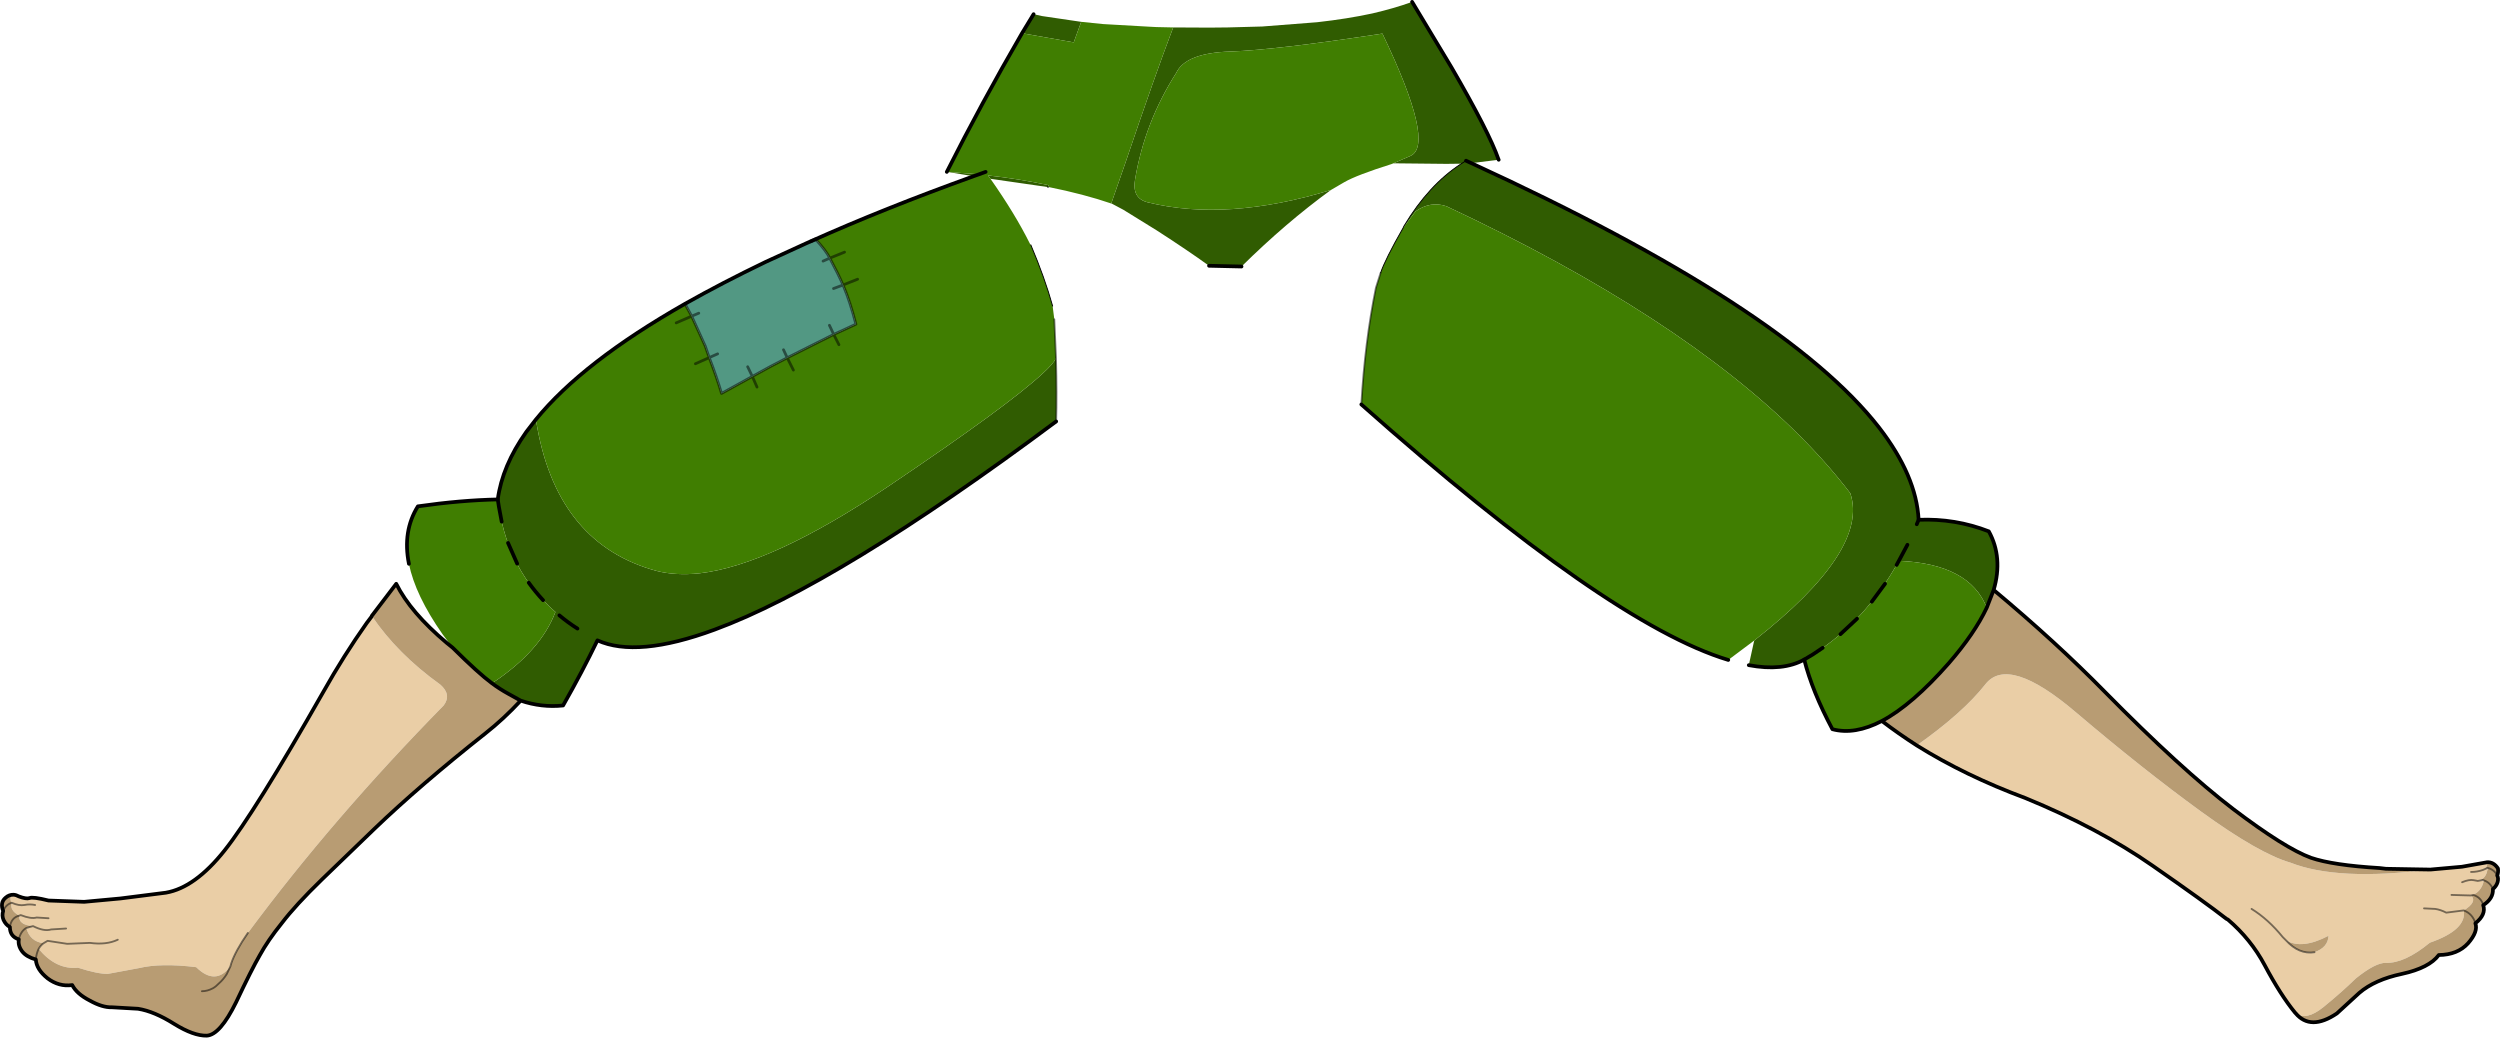
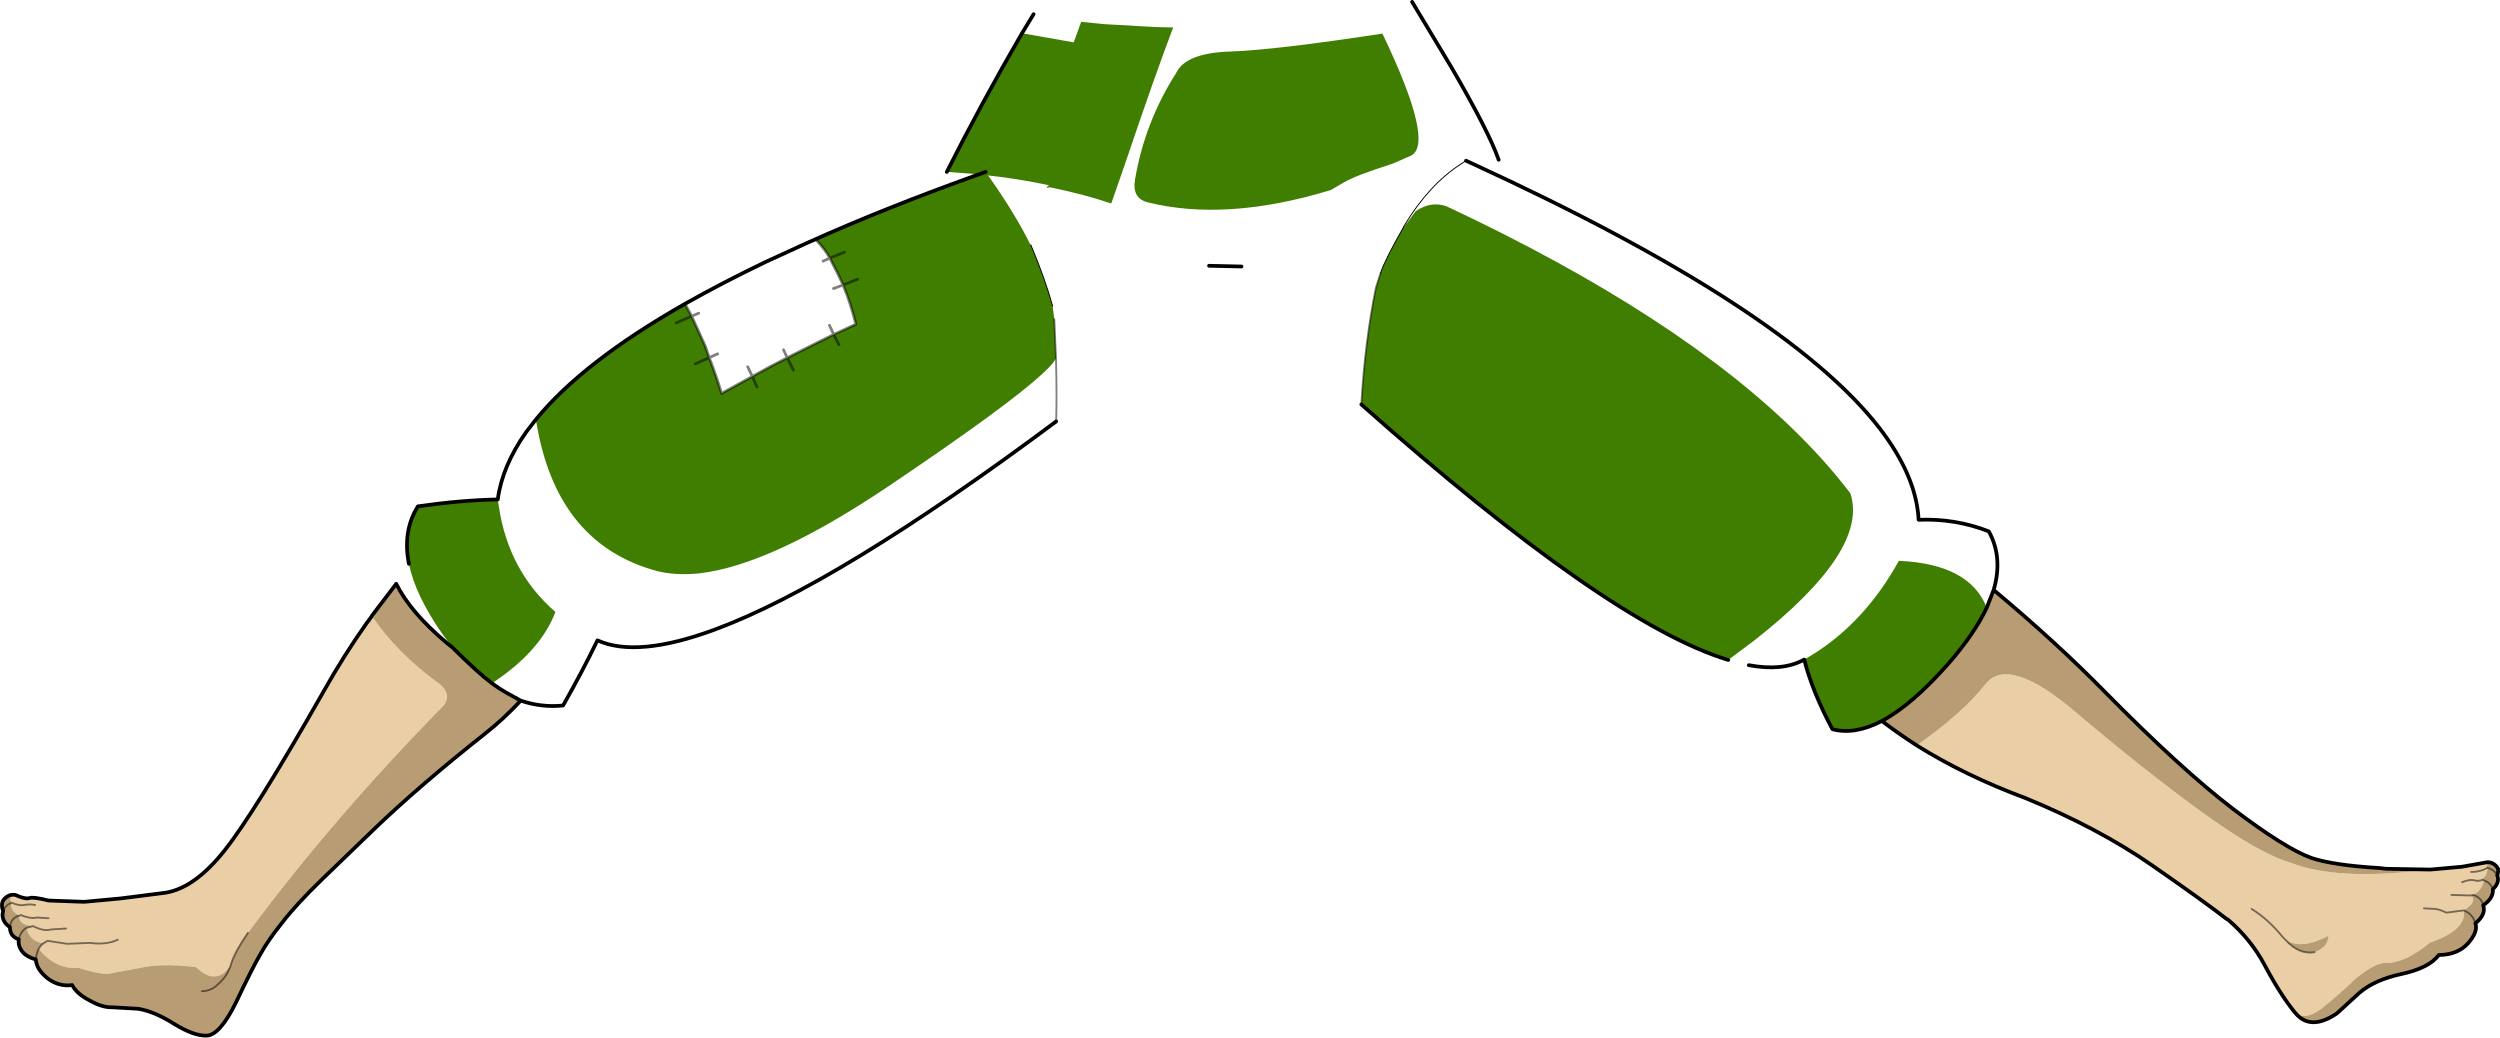
<svg xmlns="http://www.w3.org/2000/svg" height="277.95px" width="669.75px">
  <g transform="matrix(1.0, 0.0, 0.0, 1.0, 343.05, 37.25)">
-     <path d="M-28.75 -29.9 L-19.0 -29.85 -14.15 -29.9 -4.9 -30.15 9.85 -31.3 Q17.9 -32.2 24.6 -33.65 30.4 -35.0 35.15 -36.7 L35.25 -36.75 45.8 -19.2 Q55.85 -1.9 58.4 5.45 L58.45 5.55 51.1 6.45 Q135.4 45.15 160.4 77.35 170.35 90.25 170.95 102.0 180.75 101.6 189.75 105.1 193.6 112.1 191.05 120.8 L189.2 125.55 Q184.6 113.8 165.65 113.0 156.65 129.3 142.65 138.05 L140.3 139.45 Q134.55 142.65 125.45 140.95 L126.9 134.35 Q157.75 110.15 152.65 94.9 146.75 87.15 139.1 79.5 106.9 47.3 44.45 18.0 40.2 16.55 36.2 19.35 L32.85 23.8 33.05 23.35 Q39.75 12.2 48.45 6.6 L44.45 6.65 30.25 6.5 34.85 4.5 Q41.5 1.4 27.3 -28.25 -1.45 -23.85 -13.45 -23.45 -25.45 -23.05 -27.95 -17.7 -36.35 -4.55 -38.95 10.7 -39.9 15.85 -35.6 16.95 -14.5 22.2 13.5 13.65 1.45 22.4 -10.45 34.15 L-19.15 33.95 Q-24.9 29.8 -33.2 24.45 L-42.1 18.95 -45.2 17.3 -45.25 17.3 -45.35 17.25 -45.15 16.7 -41.6 6.5 Q-33.65 -17.05 -28.75 -29.9 M-62.15 12.85 L-62.15 12.9 -62.45 12.85 -77.7 10.65 -78.35 9.75 Q-70.1 10.65 -62.15 12.35 L-62.15 12.85 -62.45 12.85 -62.15 12.85 M-60.15 58.7 Q-59.9 68.5 -60.1 75.65 -118.65 119.3 -151.65 131.45 -172.4 139.1 -183.0 134.3 -187.0 142.6 -192.2 151.75 -197.95 152.35 -203.55 150.45 L-206.8 148.65 Q-209.25 147.3 -211.25 145.8 -198.25 137.25 -194.25 126.7 -206.8 115.8 -209.4 98.5 L-209.7 96.55 Q-208.5 87.55 -202.05 78.45 L-199.5 75.15 -199.05 77.65 Q-193.25 108.6 -167.15 115.7 -162.1 117.0 -155.7 116.35 -136.45 114.15 -105.0 93.0 -73.0 71.45 -63.7 62.8 -60.8 60.15 -60.15 58.7 M-82.2 9.95 L-89.4 8.8 -80.8 9.45 -82.2 9.95 M-69.25 -28.35 L-66.15 -33.45 -63.9 -32.95 -53.4 -31.4 -55.4 -25.9 -69.25 -28.35 M48.45 6.6 L49.7 5.8 48.45 6.6 M49.7 5.8 L51.1 6.45 49.7 5.8" fill="#305c01" fill-rule="evenodd" stroke="none" />
    <path d="M161.1 155.9 Q153.8 159.7 147.85 158.1 142.45 147.95 140.3 139.45 L142.65 138.05 Q156.65 129.3 165.65 113.0 184.6 113.8 189.2 125.55 185.95 132.45 179.05 140.4 169.2 151.6 161.1 155.9 M126.9 134.35 L119.95 139.55 Q87.95 129.9 21.65 71.1 22.6 54.4 25.55 39.85 L26.8 35.9 Q28.0 32.3 32.85 23.8 L36.2 19.35 Q40.2 16.55 44.45 18.0 106.9 47.3 139.1 79.5 146.75 87.15 152.65 94.9 157.75 110.15 126.9 134.35 M30.25 6.5 L29.75 6.7 Q20.4 9.65 17.1 11.55 L13.5 13.65 Q-14.5 22.2 -35.6 16.95 -39.9 15.85 -38.95 10.7 -36.35 -4.55 -27.95 -17.7 -25.45 -23.05 -13.45 -23.45 -1.45 -23.85 27.3 -28.25 41.5 1.4 34.85 4.5 L30.25 6.5 M-45.25 17.3 Q-52.7 14.75 -62.15 12.85 L-62.15 12.35 Q-70.1 10.65 -78.35 9.75 L-77.7 10.65 Q-71.1 20.05 -67.1 28.1 L-66.95 28.4 -66.9 28.35 Q-63.15 37.2 -61.05 44.75 L-60.6 48.3 -60.15 58.7 Q-60.8 60.15 -63.7 62.8 -73.0 71.45 -105.0 93.0 -136.45 114.15 -155.7 116.35 -162.1 117.0 -167.15 115.7 -193.25 108.6 -199.05 77.65 L-199.5 75.15 Q-186.95 59.75 -159.55 44.15 L-157.75 47.45 -154.1 55.5 -153.05 58.55 -156.75 60.2 -153.05 58.55 Q-151.1 63.6 -149.75 68.15 L-141.5 63.6 -140.25 66.45 -141.5 63.6 Q-136.6 60.85 -132.15 58.6 L-123.9 54.45 -119.7 52.35 -113.75 49.6 Q-115.3 43.6 -117.05 39.45 L-117.2 39.1 Q-118.4 36.3 -120.75 31.9 L-116.8 30.3 -120.75 31.9 Q-121.7 29.95 -124.55 26.85 L-125.85 27.4 Q-106.35 18.65 -82.2 9.95 L-80.8 9.45 -79.0 8.8 -80.8 9.45 -89.4 8.8 Q-80.1 -9.65 -69.25 -28.35 L-55.4 -25.9 -53.4 -31.4 -47.5 -30.8 -35.2 -30.1 -33.25 -30.0 -28.75 -29.9 Q-33.65 -17.05 -41.6 6.5 L-45.15 16.7 -45.35 17.25 -45.25 17.3 M-221.8 136.25 L-224.5 132.65 Q-231.8 122.2 -233.5 113.8 -235.25 105.05 -231.1 98.4 -219.6 96.75 -209.7 96.55 L-209.4 98.5 Q-206.8 115.8 -194.25 126.7 -198.25 137.25 -211.25 145.8 -214.85 143.15 -221.8 136.25 M-113.3 37.55 L-117.2 39.1 -113.3 37.55 M-118.3 55.1 L-119.7 52.35 -118.3 55.1 M-161.9 49.25 L-157.75 47.45 -161.9 49.25 M-130.5 61.9 L-132.15 58.6 -130.5 61.9" fill="#407e01" fill-rule="evenodd" stroke="none" />
-     <path d="M-159.55 44.15 Q-149.65 38.55 -137.9 32.9 L-127.1 27.95 -125.85 27.4 -124.55 26.85 Q-121.7 29.95 -120.75 31.9 -118.4 36.3 -117.2 39.1 L-117.05 39.45 Q-115.3 43.6 -113.75 49.6 L-119.7 52.35 -123.9 54.45 -132.15 58.6 -133.15 56.45 -132.15 58.6 Q-136.6 60.85 -141.5 63.6 L-142.75 61.0 -141.5 63.6 -149.75 68.15 Q-151.1 63.6 -153.05 58.55 L-154.1 55.5 -157.75 47.45 -159.55 44.15 M-117.2 39.1 L-119.75 40.05 -117.2 39.1 M-122.55 32.7 L-120.75 31.9 -122.55 32.7 M-155.85 46.65 L-157.75 47.45 -155.85 46.65 M-150.8 57.55 L-153.05 58.55 -150.8 57.55 M-120.85 49.9 L-119.7 52.35 -120.85 49.9" fill="#529883" fill-rule="evenodd" stroke="none" />
    <path d="M307.8 195.7 L308.1 195.7 316.5 194.95 323.25 193.75 Q323.45 195.15 322.15 195.8 L323.4 195.25 Q323.15 198.2 320.75 198.75 L319.65 198.55 Q318.45 198.3 316.55 199.1 318.45 198.3 319.65 198.55 L320.75 198.75 322.4 198.6 Q321.7 201.75 319.1 202.6 L318.95 202.65 Q320.7 204.35 317.0 206.65 L312.3 207.25 Q310.75 206.45 309.35 206.25 L306.35 206.1 309.35 206.25 Q310.75 206.45 312.3 207.25 L317.0 206.65 Q317.85 211.85 307.9 215.3 301.15 220.85 296.15 220.7 293.4 220.6 288.1 224.85 284.2 228.65 279.4 232.55 274.75 236.3 271.95 234.2 L271.8 234.05 Q267.9 229.3 263.65 221.3 259.95 214.35 253.8 209.1 L253.5 208.95 253.4 208.9 Q247.85 204.55 233.6 194.65 219.25 184.65 199.55 176.55 183.4 170.55 170.45 162.45 182.8 153.75 188.85 146.05 195.0 138.2 213.05 153.55 231.05 168.85 246.6 180.15 262.1 191.4 270.55 193.85 283.25 198.85 307.8 195.7 M-339.4 202.45 Q-338.7 202.5 -338.0 202.9 -336.05 203.65 -335.15 203.35 -334.3 202.95 -330.05 204.0 L-320.5 204.35 -310.8 203.45 -298.6 201.9 Q-290.8 200.55 -282.9 190.6 -274.9 180.55 -256.4 148.05 -250.95 138.35 -244.8 129.65 L-243.55 128.0 -243.45 127.75 Q-236.6 137.9 -225.1 146.15 -222.0 148.85 -224.2 151.75 -253.9 182.0 -276.65 212.7 -280.0 217.55 -281.1 220.85 L-281.3 221.55 -281.3 221.6 Q-285.3 226.95 -290.5 221.85 -300.0 220.7 -305.8 222.1 L-314.15 223.65 Q-316.85 223.7 -322.15 222.0 -328.0 222.6 -332.7 216.95 -332.2 216.05 -331.4 215.45 -335.05 214.95 -336.0 211.35 L-334.2 210.85 Q-338.15 210.55 -337.9 208.05 -340.55 206.6 -339.9 204.6 -340.8 203.1 -339.4 202.45 M318.95 196.35 Q320.6 196.35 322.15 195.8 320.6 196.35 318.95 196.35 M313.7 202.5 L317.1 202.6 318.95 202.65 317.1 202.6 313.7 202.5 M260.15 206.25 Q264.6 209.0 268.5 213.8 L269.35 214.65 268.5 213.8 Q264.6 209.0 260.15 206.25 M269.35 214.65 Q272.85 218.5 277.0 217.85 280.65 216.55 280.75 213.45 273.6 217.2 269.35 214.65 M-311.5 214.5 Q-314.55 215.95 -318.95 215.35 L-325.05 215.6 -330.3 214.8 -331.4 215.45 -330.3 214.8 -325.05 215.6 -318.95 215.35 Q-314.55 215.95 -311.5 214.5 M-330.05 208.75 L-333.25 208.55 Q-334.7 209.0 -337.5 207.9 L-337.9 208.05 -337.5 207.9 Q-334.7 209.0 -333.25 208.55 L-330.05 208.75 M-333.65 205.2 Q-335.1 204.9 -336.5 205.2 -338.0 205.45 -339.9 204.6 -338.0 205.45 -336.5 205.2 -335.1 204.9 -333.65 205.2 M-325.35 211.5 L-329.35 211.75 Q-331.25 212.35 -334.2 210.85 -331.25 212.35 -329.35 211.75 L-325.35 211.5" fill="#eacea6" fill-rule="evenodd" stroke="none" />
    <path d="M191.05 120.8 Q207.8 134.8 220.8 148.05 241.4 168.95 255.3 179.55 269.1 190.0 276.05 192.55 281.9 194.55 294.45 195.3 L296.15 195.5 304.75 195.65 307.8 195.7 Q283.25 198.85 270.55 193.85 262.1 191.4 246.6 180.15 231.05 168.85 213.05 153.55 195.0 138.2 188.85 146.05 182.8 153.75 170.45 162.45 165.55 159.3 161.1 155.9 169.2 151.6 179.05 140.4 185.95 132.45 189.2 125.55 L191.05 120.8 M323.25 193.75 Q325.0 193.65 326.15 195.4 326.3 196.5 325.95 197.3 326.35 198.0 326.05 199.1 325.75 200.1 324.8 200.95 324.95 203.45 322.2 205.25 323.05 207.75 320.1 210.1 320.9 212.3 318.15 215.45 315.35 218.55 310.3 218.6 307.75 222.05 300.45 223.65 293.15 225.2 289.0 228.75 L283.0 234.25 Q275.95 239.0 271.95 234.2 274.75 236.3 279.4 232.55 284.2 228.65 288.1 224.85 293.4 220.6 296.15 220.7 301.15 220.85 307.9 215.3 317.85 211.85 317.0 206.65 320.7 204.35 318.95 202.65 L319.1 202.6 319.55 202.5 Q321.7 203.2 322.2 205.25 321.7 203.2 319.55 202.5 L319.1 202.6 Q321.7 201.75 322.4 198.6 L322.1 198.5 320.75 198.75 Q323.15 198.2 323.4 195.25 L322.15 195.8 Q323.45 195.15 323.25 193.75 M-203.55 150.45 Q-208.15 155.4 -213.05 159.25 -230.5 173.05 -242.7 184.75 L-256.85 198.4 Q-263.85 205.2 -267.55 210.05 -271.3 214.7 -273.45 218.65 -275.65 222.45 -279.8 231.25 -284.1 240.0 -287.65 240.2 -291.15 240.3 -296.4 237.05 -301.7 233.7 -306.05 233.0 L-313.05 232.6 Q-315.6 232.7 -319.0 230.8 -322.5 229.0 -323.7 226.65 -327.25 227.15 -330.3 224.85 -333.3 222.45 -333.45 219.8 -335.95 219.1 -337.1 217.65 -338.3 216.05 -338.0 214.4 -340.4 213.65 -340.4 211.1 -341.5 210.5 -342.1 209.2 -342.6 208.05 -342.2 206.8 -343.1 204.55 -341.55 203.25 -340.6 202.4 -339.4 202.45 -340.8 203.1 -339.9 204.6 -340.55 206.6 -337.9 208.05 -338.15 210.55 -334.2 210.85 L-336.0 211.35 Q-335.05 214.95 -331.4 215.45 -332.2 216.05 -332.7 216.95 -328.0 222.6 -322.15 222.0 -316.85 223.7 -314.15 223.65 L-305.8 222.1 Q-300.0 220.7 -290.5 221.85 -285.3 226.95 -281.3 221.6 L-281.3 221.55 -281.1 220.85 Q-280.0 217.55 -276.65 212.7 -253.9 182.0 -224.2 151.75 -222.0 148.85 -225.1 146.15 -236.6 137.9 -243.45 127.75 L-236.9 119.15 Q-233.1 126.8 -223.35 135.0 L-221.8 136.25 Q-214.85 143.15 -211.25 145.8 -209.25 147.3 -206.8 148.65 L-203.55 150.45 M325.95 197.3 Q325.2 195.75 323.4 195.25 325.2 195.75 325.95 197.3 M324.8 200.95 Q324.1 199.2 322.4 198.6 324.1 199.2 324.8 200.95 M320.1 210.1 Q319.4 207.6 317.0 206.65 319.4 207.6 320.1 210.1 M277.0 217.85 Q272.85 218.5 269.35 214.65 273.6 217.2 280.75 213.45 280.65 216.55 277.0 217.85 M-288.95 228.3 Q-287.5 228.3 -286.0 227.5 -285.2 227.05 -284.4 226.2 -283.2 225.15 -282.3 223.7 L-281.35 221.7 -281.3 221.6 -281.35 221.7 -282.3 223.7 Q-283.2 225.15 -284.4 226.2 -285.2 227.05 -286.0 227.5 -287.5 228.3 -288.95 228.3 M-333.45 219.8 Q-333.3 218.15 -332.7 216.95 -333.3 218.15 -333.45 219.8 M-339.9 204.6 Q-341.45 205.05 -342.2 206.8 -341.45 205.05 -339.9 204.6 M-338.0 214.4 Q-337.5 212.2 -336.0 211.35 -337.5 212.2 -338.0 214.4 M-340.4 211.1 Q-340.05 208.6 -337.9 208.05 -340.05 208.6 -340.4 211.1" fill="#b89c73" fill-rule="evenodd" stroke="none" />
    <path d="M35.25 -36.75 L45.8 -19.2 Q55.85 -1.9 58.4 5.45 L58.45 5.55 M51.1 6.45 Q135.4 45.15 160.4 77.35 170.35 90.25 170.95 102.0 180.75 101.6 189.75 105.1 193.6 112.1 191.05 120.8 207.8 134.8 220.8 148.05 241.4 168.95 255.3 179.55 269.1 190.0 276.05 192.55 281.9 194.55 294.45 195.3 L296.15 195.5 304.75 195.65 307.8 195.7 M308.1 195.7 L316.5 194.95 323.25 193.75 Q325.0 193.65 326.15 195.4 326.3 196.5 325.95 197.3 326.35 198.0 326.05 199.1 325.75 200.1 324.8 200.95 324.95 203.45 322.2 205.25 323.05 207.75 320.1 210.1 320.9 212.3 318.15 215.45 315.35 218.55 310.3 218.6 307.75 222.05 300.45 223.65 293.15 225.2 289.0 228.75 L283.0 234.25 Q275.95 239.0 271.95 234.2 L271.8 234.05 Q267.9 229.3 263.65 221.3 259.95 214.35 253.8 209.1 L253.5 208.95 253.4 208.9 Q247.85 204.55 233.6 194.65 219.25 184.65 199.55 176.55 183.4 170.55 170.45 162.45 165.55 159.3 161.1 155.9 153.8 159.7 147.85 158.1 142.45 147.95 140.3 139.45 134.55 142.65 125.45 140.95 M119.95 139.55 Q87.95 129.9 21.65 71.1 M-10.45 34.15 L-19.15 33.95 M-60.1 75.65 Q-118.65 119.3 -151.65 131.45 -172.4 139.1 -183.0 134.3 -187.0 142.6 -192.2 151.75 -197.95 152.35 -203.55 150.45 -208.15 155.4 -213.05 159.25 -230.5 173.05 -242.7 184.75 L-256.85 198.4 Q-263.85 205.2 -267.55 210.05 -271.3 214.7 -273.45 218.65 -275.65 222.45 -279.8 231.25 -284.1 240.0 -287.65 240.2 -291.15 240.3 -296.4 237.05 -301.7 233.7 -306.05 233.0 L-313.05 232.6 Q-315.6 232.7 -319.0 230.8 -322.5 229.0 -323.7 226.65 -327.25 227.15 -330.3 224.85 -333.3 222.45 -333.45 219.8 -335.95 219.1 -337.1 217.65 -338.3 216.05 -338.0 214.4 -340.4 213.65 -340.4 211.1 -341.5 210.5 -342.1 209.2 -342.6 208.05 -342.2 206.8 -343.1 204.55 -341.55 203.25 -340.6 202.4 -339.4 202.45 -338.7 202.5 -338.0 202.9 -336.05 203.65 -335.15 203.35 -334.3 202.95 -330.05 204.0 L-320.5 204.35 -310.8 203.45 -298.6 201.9 Q-290.8 200.55 -282.9 190.6 -274.9 180.55 -256.4 148.05 -250.95 138.35 -244.8 129.65 L-243.55 128.0 M-243.45 127.75 L-236.9 119.15 Q-233.1 126.8 -223.35 135.0 L-221.8 136.25 Q-214.85 143.15 -211.25 145.8 -209.25 147.3 -206.8 148.65 L-203.55 150.45 M-233.5 113.8 Q-235.25 105.05 -231.1 98.4 -219.6 96.75 -209.7 96.55 -208.5 87.55 -202.05 78.45 L-199.5 75.15 Q-186.95 59.75 -159.55 44.15 -149.65 38.55 -137.9 32.9 L-127.1 27.95 -125.85 27.4 Q-106.35 18.65 -82.2 9.95 L-80.8 9.45 -79.0 8.8 M-89.4 8.8 Q-80.1 -9.65 -69.25 -28.35 L-66.15 -33.45 M161.1 155.9 Q169.2 151.6 179.05 140.4 185.95 132.45 189.2 125.55 L191.05 120.8 M51.1 6.45 L49.7 5.8" fill="none" stroke="#000000" stroke-linecap="round" stroke-linejoin="round" stroke-width="1.0" />
    <path d="M26.8 35.9 Q28.0 32.3 32.85 23.8 L33.05 23.35 Q39.75 12.2 48.45 6.6 L49.7 5.8 M-66.9 28.35 Q-63.15 37.2 -61.05 44.75 M-62.15 12.85 L-62.45 12.85" fill="none" stroke="#000000" stroke-linecap="round" stroke-linejoin="round" stroke-width="0.25" />
    <path d="M21.65 71.1 Q22.6 54.4 25.55 39.85 L26.8 35.9 M-60.6 48.3 L-60.15 58.7 Q-59.9 68.5 -60.1 75.65 M322.15 195.8 L323.4 195.25 Q325.2 195.75 325.95 197.3 M322.15 195.8 Q320.6 196.35 318.95 196.35 M320.75 198.75 L322.1 198.5 322.4 198.6 Q324.1 199.2 324.8 200.95 M322.2 205.25 Q321.7 203.2 319.55 202.5 L319.1 202.6 318.95 202.65 317.1 202.6 313.7 202.5 M317.0 206.65 Q319.4 207.6 320.1 210.1 M320.75 198.75 L319.65 198.55 Q318.45 198.3 316.55 199.1 M317.0 206.65 L312.3 207.25 Q310.75 206.45 309.35 206.25 L306.35 206.1 M269.35 214.65 L268.5 213.8 Q264.6 209.0 260.15 206.25 M277.0 217.85 Q272.85 218.5 269.35 214.65 M-276.65 212.7 Q-280.0 217.55 -281.1 220.85 L-281.3 221.55 -281.3 221.6 -281.35 221.7 -282.3 223.7 Q-283.2 225.15 -284.4 226.2 -285.2 227.05 -286.0 227.5 -287.5 228.3 -288.95 228.3 M-331.4 215.45 L-330.3 214.8 -325.05 215.6 -318.95 215.35 Q-314.55 215.95 -311.5 214.5 M-332.7 216.95 Q-333.3 218.15 -333.45 219.8 M-337.9 208.05 L-337.5 207.9 Q-334.7 209.0 -333.25 208.55 L-330.05 208.75 M-342.2 206.8 Q-341.45 205.05 -339.9 204.6 -338.0 205.45 -336.5 205.2 -335.1 204.9 -333.65 205.2 M-334.2 210.85 Q-331.25 212.35 -329.35 211.75 L-325.35 211.5 M-336.0 211.35 Q-337.5 212.2 -338.0 214.4 M-336.0 211.35 L-334.2 210.85 M-332.7 216.95 Q-332.2 216.05 -331.4 215.45 M-337.9 208.05 Q-340.05 208.6 -340.4 211.1" fill="none" stroke="#000000" stroke-linecap="round" stroke-linejoin="round" stroke-opacity="0.498" stroke-width="0.5" />
    <path d="M-120.75 31.9 L-116.8 30.3 M-120.75 31.9 Q-118.4 36.3 -117.2 39.1 L-113.3 37.55 M-117.2 39.1 L-117.05 39.45 Q-115.3 43.6 -113.75 49.6 L-119.7 52.35 -118.3 55.1 M-119.75 40.05 L-117.2 39.1 M-124.55 26.85 Q-121.7 29.95 -120.75 31.9 L-122.55 32.7 M-157.75 47.45 L-161.9 49.25 M-157.75 47.45 L-155.85 46.65 M-159.55 44.15 L-157.75 47.45 -154.1 55.5 -153.05 58.55 -150.8 57.55 M-141.5 63.6 L-140.25 66.45 M-119.7 52.35 L-123.9 54.45 -132.15 58.6 -130.5 61.9 M-132.15 58.6 L-133.15 56.45 M-132.15 58.6 Q-136.6 60.85 -141.5 63.6 L-142.75 61.0 M-153.05 58.55 L-156.75 60.2 M-153.05 58.55 Q-151.1 63.6 -149.75 68.15 L-141.5 63.6 M-119.7 52.35 L-120.85 49.9" fill="none" stroke="#000000" stroke-linecap="round" stroke-linejoin="round" stroke-opacity="0.498" stroke-width="0.75" />
-     <path d="M-125.85 27.4 L-124.55 26.85" fill="none" stroke="#000000" stroke-linecap="round" stroke-linejoin="round" stroke-opacity="0.498" stroke-width="1.0" />
-     <path d="M170.45 103.2 L170.95 102.0 M165.05 114.1 L165.65 113.0 167.95 108.7 M158.4 123.95 L161.95 119.15 M150.0 132.65 L154.45 128.5 M140.3 139.45 L142.65 138.05 145.25 136.3 M-209.7 96.55 L-209.4 98.5 -208.65 102.5 M-193.2 127.6 Q-190.95 129.5 -188.35 131.15 M-201.4 118.85 Q-199.65 121.3 -197.55 123.55 M-206.95 108.2 L-204.5 113.75" fill="none" stroke="#000000" stroke-linecap="round" stroke-linejoin="round" stroke-width="1.0" />
  </g>
</svg>